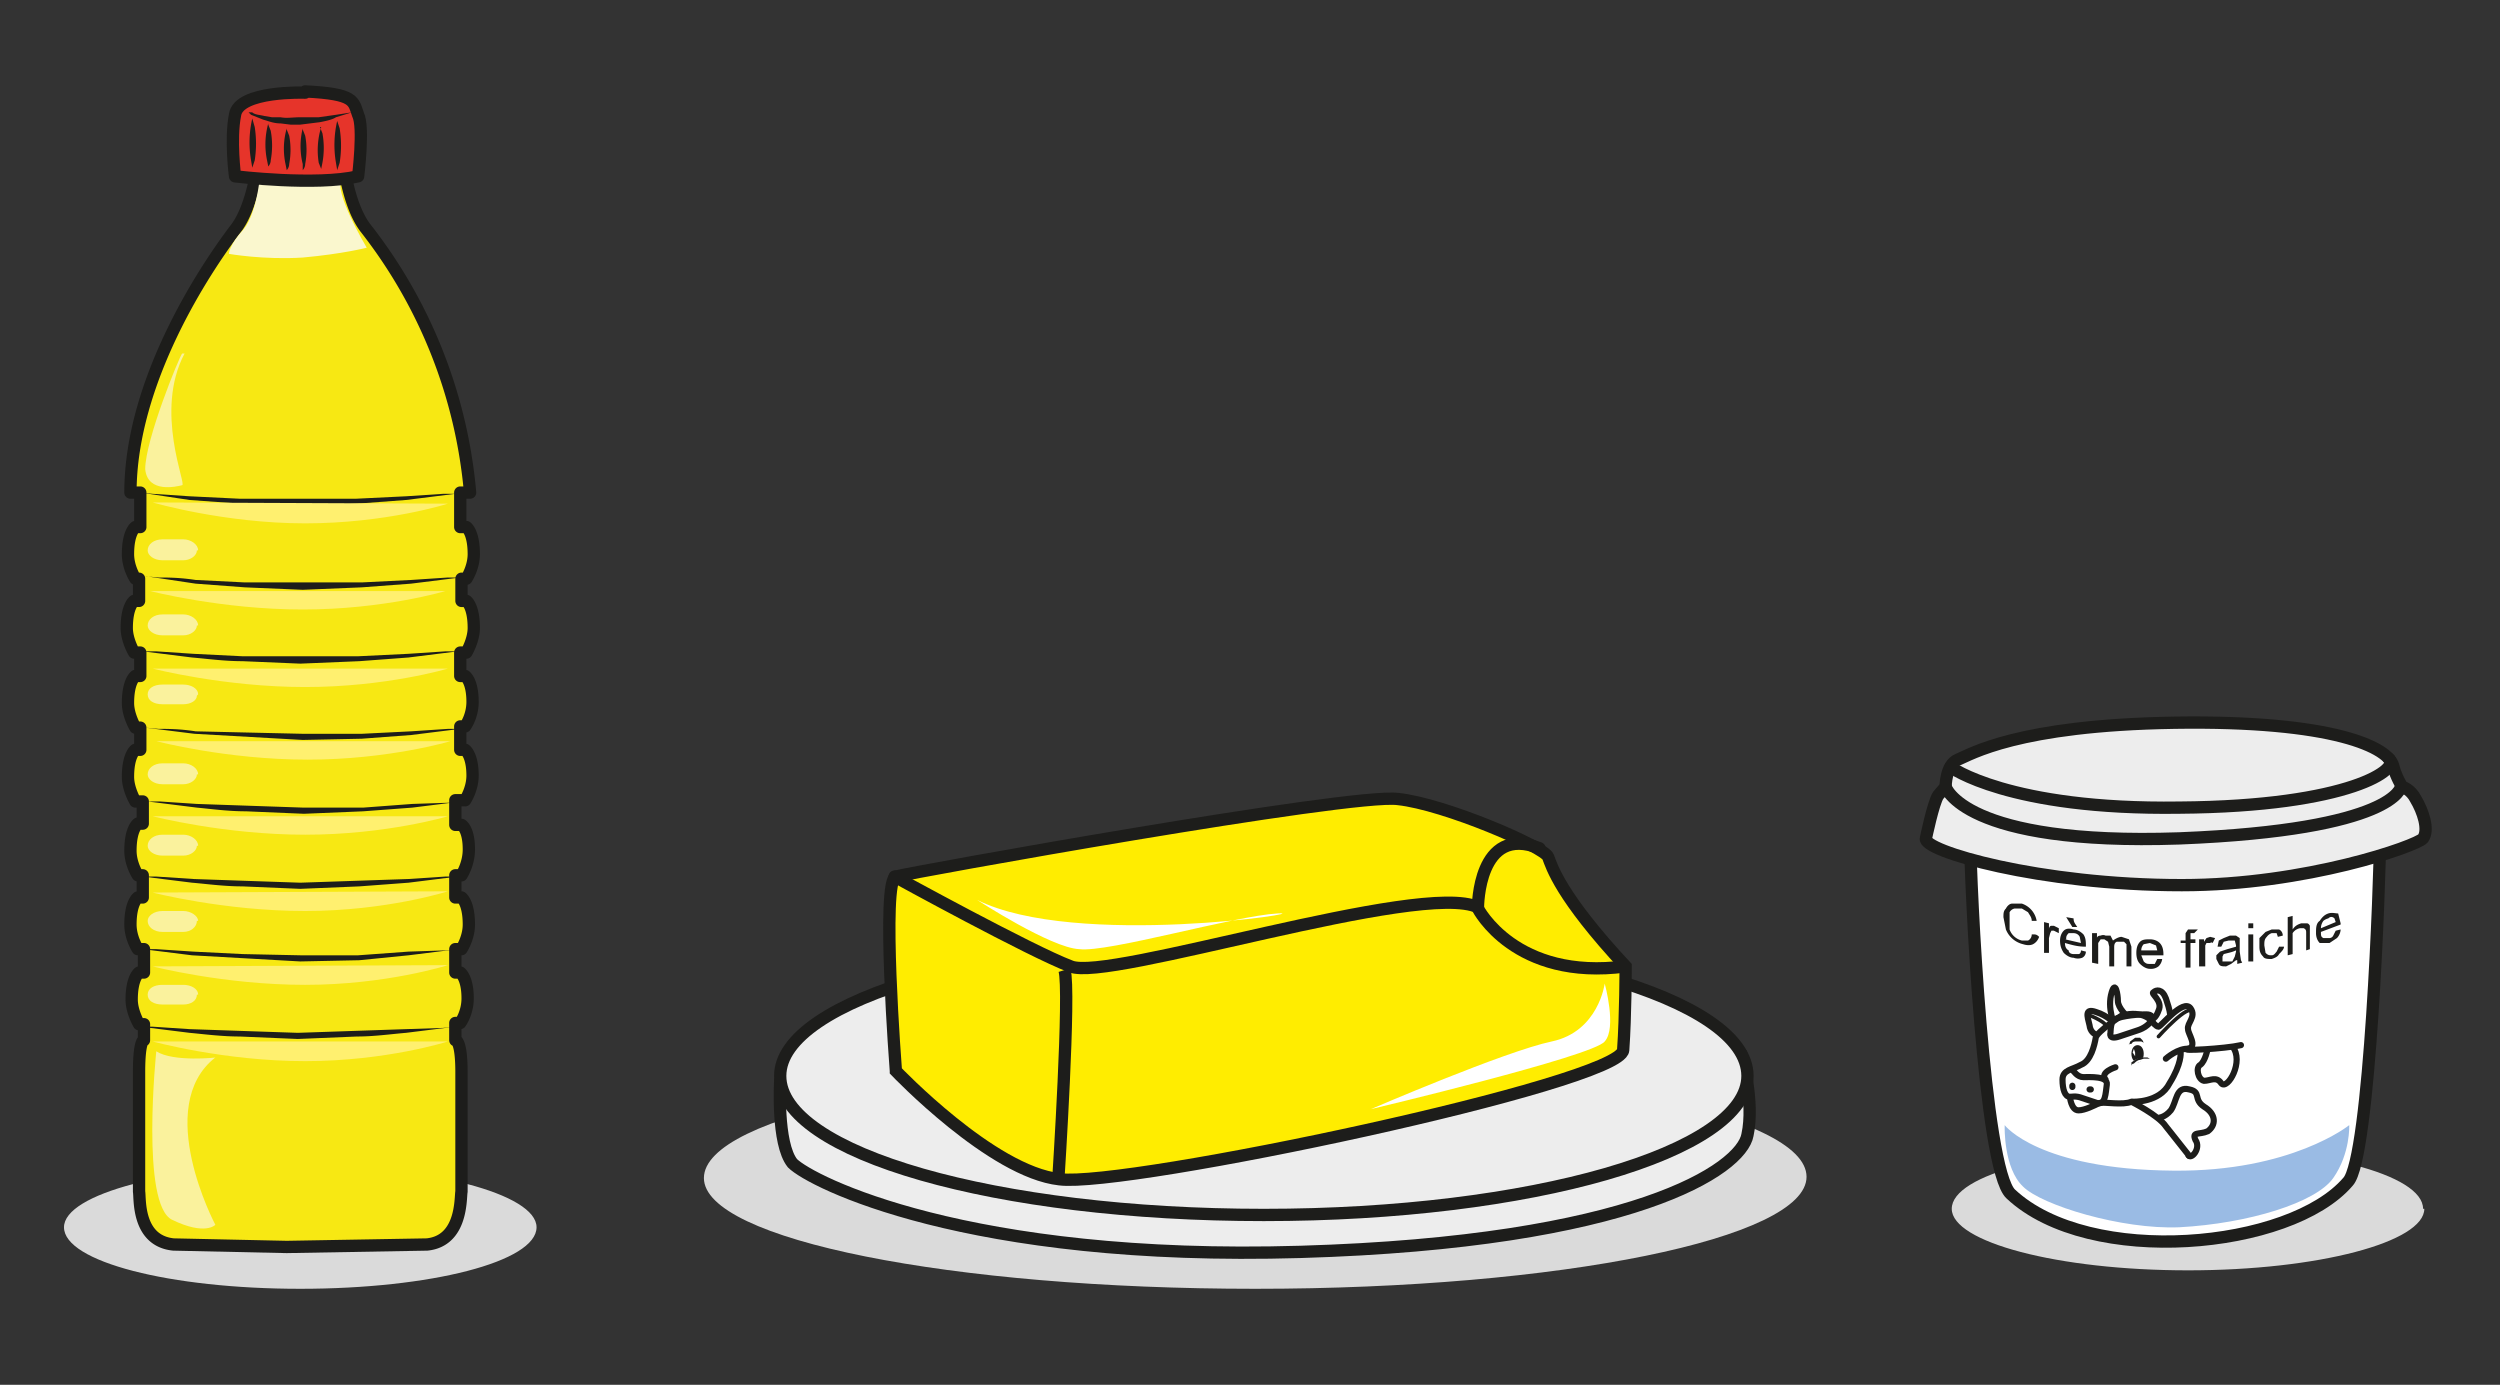
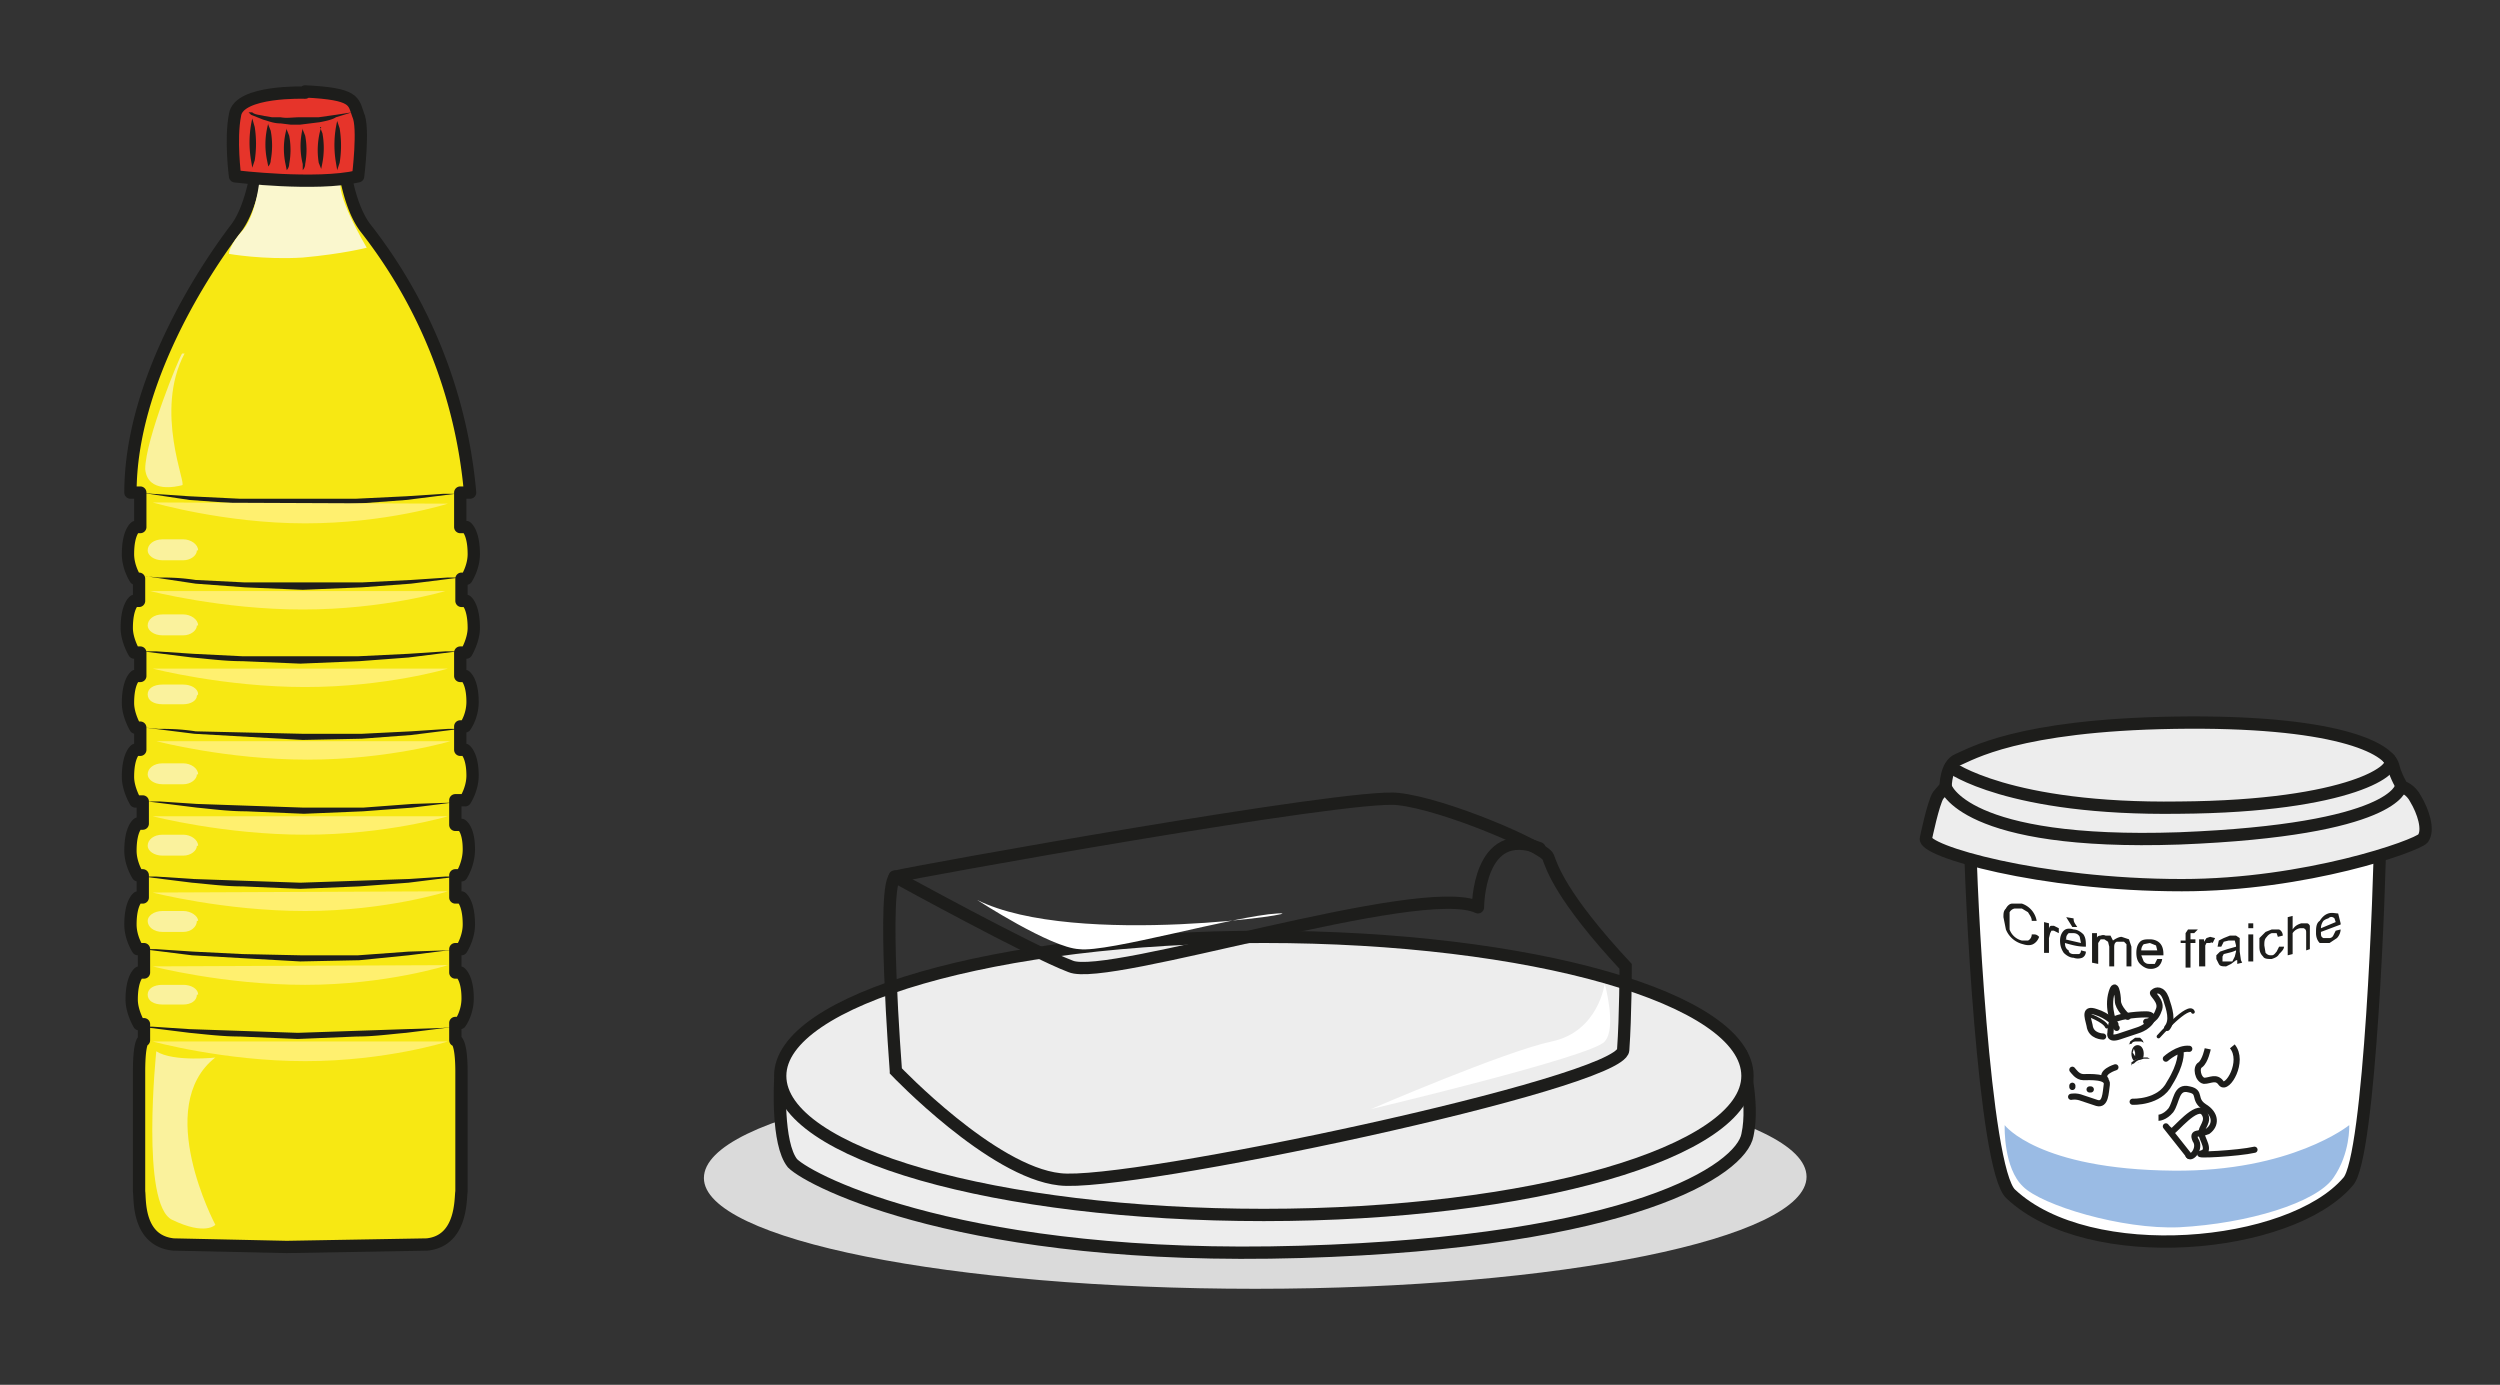
<svg xmlns="http://www.w3.org/2000/svg" viewBox="0 0 270.8 150" height="150" width="270.8">
  <rect x="0" y="0" width="270.8" height="150" fill="#333333" stroke="none" />
  <defs>
    <clipPath id="a" clipPathUnits="userSpaceOnUse">
      <path d="M0 112.5h203.1V0H0z" />
    </clipPath>
    <clipPath id="b" clipPathUnits="userSpaceOnUse">
-       <path d="M0 112.5h203.1V0H0z" />
-     </clipPath>
+       </clipPath>
    <clipPath id="c" clipPathUnits="userSpaceOnUse">
      <path d="M0 112.5h203.1V0H0z" />
    </clipPath>
    <clipPath id="d" clipPathUnits="userSpaceOnUse">
      <path d="M0 112.5h203.1V0H0z" />
    </clipPath>
    <clipPath id="e" clipPathUnits="userSpaceOnUse">
      <path d="M0 112.5h203.1V0H0z" />
    </clipPath>
  </defs>
  <g clip-path="url(#a)" transform="matrix(1.333 0 0 -1.333 0 150)">
    <path d="M146.8 16.9c0-5-20-9.1-44.8-9.1-24.7 0-44.8 4-44.8 9 0 5.1 20 9.2 44.8 9.2 24.7 0 44.8-4 44.8-9.1" fill="#dadada" />
  </g>
  <g clip-path="url(#b)" transform="matrix(1.333 0 0 -1.333 0 150)">
    <path d="M43.6 12.8c0-2.8-8.6-5-19.2-5S5.2 10 5.2 12.8c0 2.7 8.6 5 19.2 5s19.2-2.3 19.2-5M197 14.3c0-2.7-8.6-5-19.2-5s-19.2 2.3-19.2 5c0 2.8 8.6 5 19.2 5s19.1-2.2 19.1-5" fill="#dadada" />
  </g>
  <g clip-path="url(#c)" transform="matrix(1.333 0 0 -1.333 0 150)">
    <path d="M63.4 24.7s-.3-5.1 1-6.7c1.5-1.5 14.2-8 41.3-7.2 27 .8 35.8 6.7 36.3 9.5.6 2.7-.5 6.6-.5 6.6z" fill="#ededed" />
    <path d="M63.4 24.7s-.3-5.1 1-6.7c1.5-1.5 14.2-8 41.3-7.2 27 .8 35.8 6.7 36.3 9.5.6 2.7-.5 6.6-.5 6.6z" fill="none" stroke="#1d1d1b" stroke-linecap="round" stroke-linejoin="round" stroke-miterlimit="10" />
    <path d="M142 25.1c0-6.2-17.6-11.3-39.3-11.3-21.7 0-39.3 5-39.3 11.3 0 6.2 17.6 11.3 39.3 11.3 21.7 0 39.3-5 39.3-11.3" fill="#ededed" />
    <path d="M142 25.1c0-6.2-17.6-11.3-39.3-11.3-21.7 0-39.3 5-39.3 11.3 0 6.2 17.6 11.3 39.3 11.3 21.7 0 39.3-5 39.3-11.3z" fill="none" stroke="#1d1d1b" stroke-linecap="round" stroke-linejoin="round" stroke-miterlimit="10" />
-     <path d="M72.8 25.5s-1.2 15.5 0 15.8c1 .3 37 6.8 40.8 6.3 3.8-.4 11.9-3.9 12.2-4.7.3-.8 1-3.2 6.3-8.9 0 0 0-4-.2-6.8-.2-2.7-40.4-11.2-45.8-10.5-5.5.6-13.3 8.8-13.3 8.8" fill="#ffed00" />
    <path d="M72.8 25.5s-1.2 15.5 0 15.8c1 .3 37 6.8 40.8 6.3 3.8-.4 11.9-3.9 12.2-4.7.3-.8 1-3.2 6.3-8.9 0 0 0-4-.2-6.8-.2-2.7-40.4-11.2-45.8-10.5-5.5.6-13.3 8.8-13.3 8.8z" fill="none" stroke="#1d1d1b" stroke-miterlimit="10" />
    <path d="M72.7 41.3S83.8 35.2 87 34c3-1.3 28.5 7 33.1 4.8 0 0 0 6.8 5 4.8" fill="none" stroke="#1d1d1b" stroke-linecap="round" stroke-linejoin="round" stroke-miterlimit="10" />
-     <path d="M86 16.7s1 15.4.5 17M120.1 38.7s3-5.9 12-4.7" fill="none" stroke="#1d1d1b" stroke-miterlimit="10" />
    <path d="M79.4 39.4s6-3.9 8.3-4c2.3-.3 12.6 2.7 16.1 2.9 3.5.2-16.4-2.9-24.4 1.1M111.4 22.4s18.1 4.3 19 5.5c1 1.1 0 4.7 0 4.7s-.5-3.9-4.3-4.7c-3.8-.8-14.7-5.5-14.7-5.5" fill="#fff" />
  </g>
  <g clip-path="url(#d)" transform="matrix(1.333 0 0 -1.333 0 150)">
    <path d="M193.4 44.3c0-2.8-.8-25.9-2.6-27.8-4.7-5.5-21-7-27.4-1-2.2 2-3.3 25.5-3.3 28.8 0 6.6 5 5.9 11.6 5.9h9.3c6.7 0 12.4.7 12.4-6" fill="#fff" />
    <path d="M193.4 44.3c0-2.8-.8-25.9-2.6-27.8-4.7-5.5-21-7-27.4-1-2.2 2-3.3 25.5-3.3 28.8 0 6.6 5 5.9 11.6 5.9h9.3c6.7 0 12.4.7 12.4-6z" fill="none" stroke="#1d1d1b" stroke-miterlimit="10" />
    <path d="M156.5 44.4s.6 2.9 1 3.5l.6.7s0 1.8 1 2.2c1 .4 4.8 2.8 17.6 3 12.9.2 17.5-2 17.8-3.6.2-.8.7-1.6.7-1.6s.7-.2 1.1-1c.6-1 1.1-2.5.6-3.2-.5-.6-9.5-3.8-19.6-3.8-11.6 0-21.1 2.8-20.8 3.8" fill="#ededed" />
    <path d="M156.5 44.4s.6 2.9 1 3.5l.6.7s0 1.8 1 2.2c1 .4 4.8 2.8 17.6 3 12.9.2 17.5-2 17.8-3.6.2-.8.7-1.6.7-1.6s.7-.2 1.1-1c.6-1 1.1-2.5.6-3.2-.5-.6-9.5-3.8-19.6-3.8-11.6 0-21.1 2.8-20.8 3.8z" fill="none" stroke="#1d1d1b" stroke-linecap="round" stroke-linejoin="round" stroke-miterlimit="10" />
    <path d="M158.5 50.2s4.7-3.5 18.6-3.3c13.9.1 18.1 3.2 17 4" fill="none" stroke="#1d1d1b" stroke-linecap="round" stroke-linejoin="round" stroke-miterlimit="10" />
    <path d="M158.1 48.6s1.4-4.8 19-4.2c17.6.7 18 4.2 18 4.2" fill="none" stroke="#1d1d1b" stroke-linecap="round" stroke-linejoin="round" stroke-miterlimit="10" />
    <path d="M162.9 21s-.1-3.4 1.5-4.9c1.5-1.5 8-3.5 12.7-3.3 5.6.3 11.1 2 12.5 4 1.4 2 1.3 4.3 1.3 4.3s-4.7-3.8-14.3-3.7c-11 .1-13.7 3.7-13.7 3.7" fill="#9abbe4" />
    <path d="M174.4 29.5s.7 0 1 .9c.4.8-.7 1.4-.4 1.5.2.2.7.3 1-.5.3-.9.6-1.8.1-2.4M170.9 28.3s-1 0-1.1.9c-.2.8-.4 1.4.5 1.1 1-.3 1.6-1 1.6-1" fill="none" stroke="#1d1d1b" stroke-width=".5" stroke-linecap="round" stroke-linejoin="round" stroke-miterlimit="10" />
    <path d="M172.9 29.9s-.8.7-.8 1.3c0 .5-.2 1.7-.5.7-.4-1.3.2-2.7.4-2.9" fill="none" stroke="#1d1d1b" stroke-width=".5" stroke-linecap="round" stroke-linejoin="round" stroke-miterlimit="10" />
-     <path d="M177.9 18.6L176 21c-.6.9-2.8 2-2.8 2-.7-.3-2.2 0-2.6-.1-.4-.2-1.2-.6-1.7-.6-.6 0-.7 1.1-.7 1.1-.4 0-.6.6-.6 1.4 0 .8.8.8 1.5 1.2.8.3 1.1 1.6 1.2 2.2.1.5 2.1 1.8 2.1 1.8 1.8.5 2.5-.5 2.5-.5s.3-.4.5-.4 2 2.3 2.6 1.5c.5-.7-.3-1.2-.2-1.7 0-.4.8-1.4 0-1.6-.8-.2 3 0 4.3.3" fill="#fff" stroke="#1d1d1b" stroke-width=".5" stroke-linecap="round" stroke-linejoin="round" stroke-miterlimit="10" />
+     <path d="M177.9 18.6L176 21s.3-.4.5-.4 2 2.3 2.6 1.5c.5-.7-.3-1.2-.2-1.7 0-.4.8-1.4 0-1.6-.8-.2 3 0 4.3.3" fill="#fff" stroke="#1d1d1b" stroke-width=".5" stroke-linecap="round" stroke-linejoin="round" stroke-miterlimit="10" />
    <path d="M173.3 23s2.2-.1 3 1.5c1 1.6.9 2.5.9 2.5M176 26.5s1 .9 1.9.8" fill="none" stroke="#1d1d1b" stroke-width=".5" stroke-linecap="round" stroke-linejoin="round" stroke-miterlimit="10" />
    <path d="M175.4 28.3s2.5 2.8 2.8 2M169.6 30.1s1.4-.5 1.6-1" fill="none" stroke="#1d1d1b" stroke-width=".3" stroke-linecap="round" stroke-linejoin="round" stroke-miterlimit="10" />
    <path d="M168.4 25.6c.1-.1.4-.6.9-.6s2 .1 1.9-.6c-.1-.7-.1-1.7-.8-1.5l-1.2.4c-.5.2-.9.1-.9.1M168.4 24.2v.1M169.9 24h-.1M171.9 25.8s-1.3-.4-.8-1M171.5 28.6s-.2-.6.7-.3l1.5.5c1 .3 1.7 1.3.7 1.3s-2.4-.2-2.7-.5c-.2-.3-.2-1-.2-1z" fill="none" stroke="#1d1d1b" stroke-width=".5" stroke-linecap="round" stroke-linejoin="round" stroke-miterlimit="10" />
    <path d="M174.2 26.9c0-.4-.2-.7-.5-.7s-.5.3-.5.7c0 .4.2.7.5.7s.5-.3.5-.7" fill="#1d1d1b" />
    <path d="M173.2 26s.2.8 1.5.5" fill="#fff" />
    <path d="M173.2 26v.2l.3.2.3.2h.7l.2-.1h-.3-.2l-.3-.1c-.2 0-.4-.2-.5-.3-.2 0-.2-.2-.2-.2" fill="#1d1d1b" />
    <path d="M173.5 27v-.3l-.2.3.1.3.1-.3" fill="#fff" />
    <path d="M173 27.6l.1.3.4.3h.4l.2-.2.1-.2-.2.1h-.2-.2c-.1 0-.3 0-.4-.2h-.2" fill="#1d1d1b" />
    <path d="M175.4 21.7s.5 0 1 .6c.5.7.4 2 1.5 1.7 1-.2.3-.8 1.2-1.4 1-.6 1-1.5.3-2-.7-.3-1.3 0-1-.7.5-.7-.4-1.7-.6-1.2M179.4 27.3s-.2-1-.6-1.3c-.4-.2-.2-1.2.3-1.3.5 0 1 .4 1.4-.2.5-.6 1.9 1.8.9 3" fill="none" stroke="#1d1d1b" stroke-width=".5" stroke-miterlimit="10" />
    <path d="M165.2 36.6c.2 0 .3 0 .5-.2-.1-.3-.3-.5-.5-.6-.2-.1-.5-.1-.8 0A2 2 0 00163 37l-.2 1c0 .3 0 .5.2.7.1.2.3.4.5.4h.8a1.8 1.8 0 001.2-1.4h-.4c0 .3-.2.5-.3.7l-.5.3h-.6a.6.6 0 01-.4-.3v-.6-.8a1.4 1.4 0 011-.9h.5c.2.1.3.3.3.5M166.1 35.3v2.3l.4-.1V37c0 .2.1.3.2.3h.2l.4-.2v-.4l-.4.2h-.2l-.1-.2-.1-.4v-1.2h-.4M168.8 37.2h-.4l-.5.8.6-.1c0-.3.1-.4.3-.7m-1-1l1.3-.3-.1.5c-.1.2-.3.3-.5.3h-.4c-.2-.2-.2-.3-.2-.5m1.2-.9l.4-.1c0-.2-.1-.4-.3-.5a1 1 0 00-.7 0c-.3 0-.6.2-.8.4-.2.3-.3.6-.3 1 0 .3.1.6.3.8.2.2.5.2.8.1.3 0 .6-.2.8-.4.2-.3.2-.6.2-1-.6 0-1 .1-1.7.3 0-.3.1-.5.3-.6 0-.2.2-.3.4-.3h.4c.1 0 .2.1.2.3M170 34.4v2.3h.4v-.4c0 .1.1.2.3.2 0 0 .2.1.4 0h.4l.2-.4s.4.3.7.3l.6-.2.2-.6V34h-.4v1.8l-.2.2H172c-.2-.1-.2-.3-.2-.5V34h-.4v1.6l-.1.4-.3.2h-.3l-.2-.3v-1.7l-.5.1M174 35.3h1.3l-.1.4-.5.2-.5-.1a.7.7 0 01-.2-.5m1.3-.7h.4a1 1 0 00-.3-.6 1 1 0 00-.7-.2c-.3 0-.6.2-.8.4-.2.2-.3.5-.3.9s.1.7.3.9c.2.2.5.2.8.2.3 0 .6-.1.8-.3.2-.2.3-.5.3-.9v-.1H174l.2-.5c.2-.2.3-.2.5-.2h.4l.2.4M177.6 33.9v2h-.4v.2h.4v.6l.2.3h.8a230.6 230.6 0 00-.3-.3h-.3v-.5h.4v-.3h-.4v-2h-.4M178.7 33.9v2.3h.4V36l.2.3.3.1.4-.1-.2-.4s-.1.1-.2 0h-.3l-.1-.2v-1.7h-.5M181.7 35.3a3 3 0 00-.6-.2l-.4-.1-.1-.2v-.1-.3h.8l.2.4.1.4zm0-.8l-.4-.3-.4-.2c-.3 0-.5 0-.6.2l-.2.4v.3l.3.3.3.1.3.1.7.2v.1l-.1.4h-.5l-.4-.1-.2-.4h-.3l.1.5.4.2.5.2h.5l.3-.2v-.2-.9l.1-.7.1-.2-.4-.1v.3M182.7 34.3v2.3h.4v-2.2h-.4m0 2.6v.5h.4v-.4h-.4M185.2 35.6h.4c0-.2-.2-.4-.4-.6-.1-.2-.3-.3-.6-.4-.3 0-.6 0-.7.2-.2.2-.3.4-.3.8v.7l.5.5.5.2h.6c.2-.1.3-.3.3-.5l-.4-.1-.1.3h-.4a.8.8 0 01-.4-.3c-.2-.2-.2-.4-.2-.7l.1-.6c.2-.2.3-.2.5-.2s.3.2.4.3l.2.4M185.9 35V38l.4.1v-1.1c.2.3.4.4.7.5h.4c.1 0 .2 0 .3-.2v-1.9l-.3-.1v1.4c0 .2 0 .3-.2.4h-.3a.9.9 0 01-.6-.4V35l-.4-.1M188.6 37.1l1.2.5-.1.3c-.1.1-.3.2-.5 0a1 1 0 01-.4-.2 1 1 0 01-.2-.6m1.2-.2l.4.1c0-.2-.1-.5-.3-.7l-.6-.4h-.8c-.2.2-.3.5-.3.8 0 .4 0 .8.3 1 .2.3.4.5.7.6.3.1.6 0 .8 0l.2-.8v-.1l-1.6-.6c0-.3 0-.4.2-.5h.5s.2 0 .3.2l.2.4" fill="#1d1d1b" />
  </g>
  <g clip-path="url(#e)" transform="matrix(1.333 0 0 -1.333 0 150)">
    <path d="M27.8 100.7c0-.3.4-4.4 2-6.5a40.6 40.6 0 008.5-21.5h-.9l.1-2.8h.4s.6-.4.6-2.1c0-1.2-.6-2-.6-2h-.4v-1.9h.4s.6-.4.6-2.1c0-1.2-.6-2-.6-2h-.4v-2h.3s.6-.3.6-2c0-1.2-.6-2.1-.6-2.1h-.4v-1.8h.4s.6-.4.6-2.2c0-1.1-.6-2-.6-2h-.6v-1.9h.4s.6-.4.6-2.1c0-1.2-.6-2-.6-2h-.4v-1.9h.4s.6-.4.6-2.1c0-1.2-.6-2-.6-2h-.5v-2h.4s.6-.3.6-2c0-1.2-.6-2.1-.6-2.1H37v-1.3s.4 0 .4-2.6V16c0-.5.2-4-2.8-4.4l-11.4-.1-9.2.1c-2.9.4-2.7 3.9-2.7 4.4v9.7c0 2.6.4 2.6.4 2.6v1.3h-.4s-.7.9-.7 2c0 1.8.7 2.2.7 2.2h.4v1.8h-.5s-.7 1-.7 2c0 1.8.7 2.2.7 2.2h.4v1.8h-.4s-.7 1-.7 2c0 1.8.7 2.2.7 2.2h.4v1.9H11s-.6.9-.6 2c0 1.8.6 2.2.6 2.2h.5v1.8H11s-.6.9-.6 2c0 1.8.6 2.2.6 2.2h.5v1.8H10.9s-.6 1-.6 2c0 1.8.6 2.2.6 2.2h.4v1.8H11s-.6 1-.6 2c0 1.8.6 2.2.6 2.2h.4l.1 2.8h-.8c0 9 6 18.2 8.5 21.5 1.6 2.1 2 6.2 2 6.5" fill="#f7e813" />
    <path d="M11.4 29.1h1l3-.2a7891.8 7891.8 0 018.8-.3 28554.1 28554.1 0 008.8.3l3 .1 1 .1-4-.5c-1.2-.1-2.6-.3-4-.3l-4.8-.2-4.7.2c-1.5 0-3 .2-4.1.3l-4 .5" fill="#1d1d1b" />
    <path d="M27.8 100.5c0-.3.3-4.4 1.9-6.5a40.6 40.6 0 008.5-21.5h-.8v-2.8h.5s.6-.4.6-2.2c0-1.1-.6-2-.6-2h-.4v-1.8h.4s.6-.4.6-2.2c0-1-.6-2-.6-2h-.5v-1.9h.4s.6-.4.6-2.1c0-1.2-.6-2-.6-2h-.4v-1.9h.4s.6-.4.6-2.1c0-1.1-.6-2-.6-2H37v-2h.5s.6-.3.6-2c0-1.2-.6-2.1-.6-2.1H37v-1.8h.5s.6-.4.6-2.2c0-1.1-.6-2-.6-2H37h0v-1.9h.4s.6-.4.6-2.1c0-1.2-.6-2-.6-2H37V28s.5.1.5-2.6v-9.7c-.1-.5.1-4-2.8-4.3l-11.4-.2-9.2.2c-3 .3-2.7 3.8-2.8 4.3v9.7c0 2.7.4 2.6.4 2.6v1.3h-.4s-.6 1-.6 2c0 1.8.6 2.2.6 2.2h.4v1.9h0-.5s-.6.9-.6 2c0 1.8.6 2.2.6 2.2h.4v1.8h-.4s-.6.9-.6 2c0 1.8.6 2.2.6 2.2h.4v1.8H11s-.6 1-.6 2c0 1.8.6 2.2.6 2.2h.4v1.8H11s-.6 1-.6 2c0 1.8.6 2.2.6 2.2h.4v1.9h0-.5s-.6 1-.6 2c0 1.8.6 2.2.6 2.2h.4v1.8H11s-.6.9-.6 2c0 1.8.6 2.2.6 2.2h.4v2.8h-.8c0 9 6 18.1 8.6 21.5 1.5 2 1.9 6.2 1.9 6.5" fill="none" stroke="#1d1d1b" stroke-linecap="round" stroke-linejoin="round" stroke-miterlimit="10" />
    <path d="M11.4 72.5l1-.1 3-.2 4.1-.2h9.4l4.1.2 3 .2h1l-4-.5-4-.3-4.8-.2-4.7.2-4.1.3-4 .6M11.8 65.7l1.1-.1c.7 0 1.7 0 3-.2l4-.2h9.5l4 .2 3 .2h1l-4-.5-4-.3-4.8-.2-4.7.2-4 .3-4 .6M11.6 59.6h1.1l3-.2 4-.2h9.4l4.1.2 3 .2h1l-4-.5-4-.3-4.8-.2-4.7.2c-1.5 0-2.9.2-4.1.3l-4 .5M11.8 53.4l1.1-.1c.7 0 1.7 0 3-.2a7891.8 7891.8 0 018.7-.2h4.8l4 .2 3 .2h1l-4-.5-4-.3-4.8-.1a27550.2 27550.2 0 00-8.8.5l-4 .5M11.6 41.3h1.1l3-.2a7891.8 7891.8 0 018.7-.3 28554.1 28554.1 0 008.8.3l3 .2h1l-4-.5-4-.3-4.8-.2-4.7.2c-1.5 0-2.9.2-4.1.3l-4 .5M11.8 47.4H13l3-.2a7891.8 7891.8 0 018.7-.3h4.8l4 .3 3 .1 1 .1-4-.5-4-.3-4.8-.2-4.7.2c-1.5 0-2.9.2-4 .3l-4 .5M11.6 35.4h1.1l3-.2 4-.2 4.7-.1h4.7l4.1.3 3 .1 1 .1-4-.5-4-.4-4.8-.1a31400.8 31400.8 0 00-8.8.5l-4 .5" fill="#1d1d1b" />
    <path d="M21.2 98.9s-.2-3.5-1.4-5c-1.2-1.3-1.2-2-1.2-2s2.8-.5 6-.3c3.3.3 5.2.8 5.2.8s-2.8 4.7-2 5.6" fill="#faf7ce" />
    <path d="M24.8 105s-5.4.2-5.7-1.8c-.4-2 0-5 0-5s6.6-.8 10 0c0 0 .5 4 0 5-.4 1.1-.2 1.7-4.3 1.9" fill="#e6342a" />
    <path d="M24.8 105s-5.4.2-5.7-1.8c-.4-2 0-5 0-5s6.6-.8 10 0c0 0 .5 4 0 5-.4 1.1-.2 1.7-4.3 1.9z" fill="none" stroke="#1d1d1b" stroke-linecap="round" stroke-linejoin="round" stroke-miterlimit="10" />
    <path d="M20.2 103.4h.3c.2-.2.6-.2 1-.3l.6-.1h.7c.5-.1 1 0 1.6 0h1.5l.7.1.7.1 1.3.2-1.3-.4c-.3-.2-.8-.3-1.3-.4l-1.6-.2h-.8l-.8.1c-.6 0-1 .2-1.4.3l-1 .4-.2.2M20.5 102.9l.2-.7a8.8 8.8 0 000-2.7l-.2-.6-.1.6a8.6 8.6 0 00.1 3.4M21.8 102.4l.2-.5a6.6 6.6 0 000-2.4c0-.3-.2-.5-.2-.5l-.1.5a6.4 6.4 0 00.1 3M23.3 102l.2-.5a6.2 6.2 0 000-2.3c0-.3-.2-.5-.2-.5l-.1.5a6 6 0 00.1 2.9M24.6 102l.2-.5a6.2 6.2 0 000-2.3c0-.3-.2-.5-.2-.5v.5a6 6 0 000 2.9M26 102.2l.2-.5a6.6 6.6 0 000-2.4l-.1-.5-.2.5a6.4 6.4 0 00.2 2.9M27.4 102.7l.2-.6a8.8 8.8 0 000-2.8l-.2-.6-.1.6a8.6 8.6 0 00.1 3.4" fill="#1d1d1b" />
    <path d="M14.8 83.8c-.2-.2-3-7-3-9.4.2-2 2.6-1.4 3-1.3.4 0-2.3 6 .2 10.7M16 67.8c0-.4-.5-.8-1.1-.8h-1.7c-.7 0-1.2.4-1.2.8 0 .5.5.9 1.2.9h1.7c.6 0 1.2-.4 1.2-.9M16 61.7c0-.4-.5-.8-1.1-.8h-1.7c-.7 0-1.2.4-1.2.8 0 .5.5.9 1.2.9h1.7c.6 0 1.2-.4 1.2-.9M16 56c0-.4-.5-.7-1.1-.7h-1.7c-.7 0-1.2.3-1.2.8s.5.8 1.2.8h1.7c.6 0 1.2-.3 1.2-.8M16 49.6c0-.4-.5-.8-1.1-.8h-1.7c-.7 0-1.2.4-1.2.8 0 .5.5.9 1.2.9h1.7c.6 0 1.2-.4 1.2-.9M16 43.8c0-.4-.5-.8-1.1-.8h-1.7c-.7 0-1.2.4-1.2.8 0 .5.5.9 1.2.9h1.7c.6 0 1.2-.4 1.2-.9M16 37.7c0-.5-.5-.9-1.1-.9h-1.7c-.7 0-1.2.4-1.2.9 0 .4.5.8 1.2.8h1.7c.6 0 1.2-.4 1.2-.8M16 31.7c0-.5-.5-.8-1.1-.8h-1.7c-.7 0-1.2.3-1.2.8s.5.8 1.2.8h1.7c.6 0 1.2-.3 1.2-.8M17.6 26.6s-3.5-.4-4.9.5c0 0-1.3-12.5 1.3-13.7 2.7-1.3 3.5-.4 3.5-.4s-5.1 9.6 0 13.6" fill="#faf29d" />
    <path d="M12.4 71.7S18.2 70 24.8 70c6.6 0 11.6 1.6 11.6 1.6M12.2 64.5S18 63 24.6 63c6.6 0 11.6 1.5 11.6 1.5M12.4 58.2s5.8-1.5 12.4-1.5c6.6 0 11.6 1.5 11.6 1.5M12.7 52.3s5.7-1.5 12.3-1.5c6.6 0 11.6 1.5 11.6 1.5M12.4 46.2s5.8-1.5 12.4-1.5c6.6 0 11.6 1.5 11.6 1.5M12.4 40s5.8-1.5 12.4-1.5c6.6 0 11.6 1.6 11.6 1.6M12.4 27.9s5.8-1.6 12.4-1.6c6.6 0 11.6 1.6 11.6 1.6M12.4 34s5.8-1.5 12.4-1.5c6.6 0 11.6 1.6 11.6 1.6" fill="#fff06f" />
  </g>
</svg>